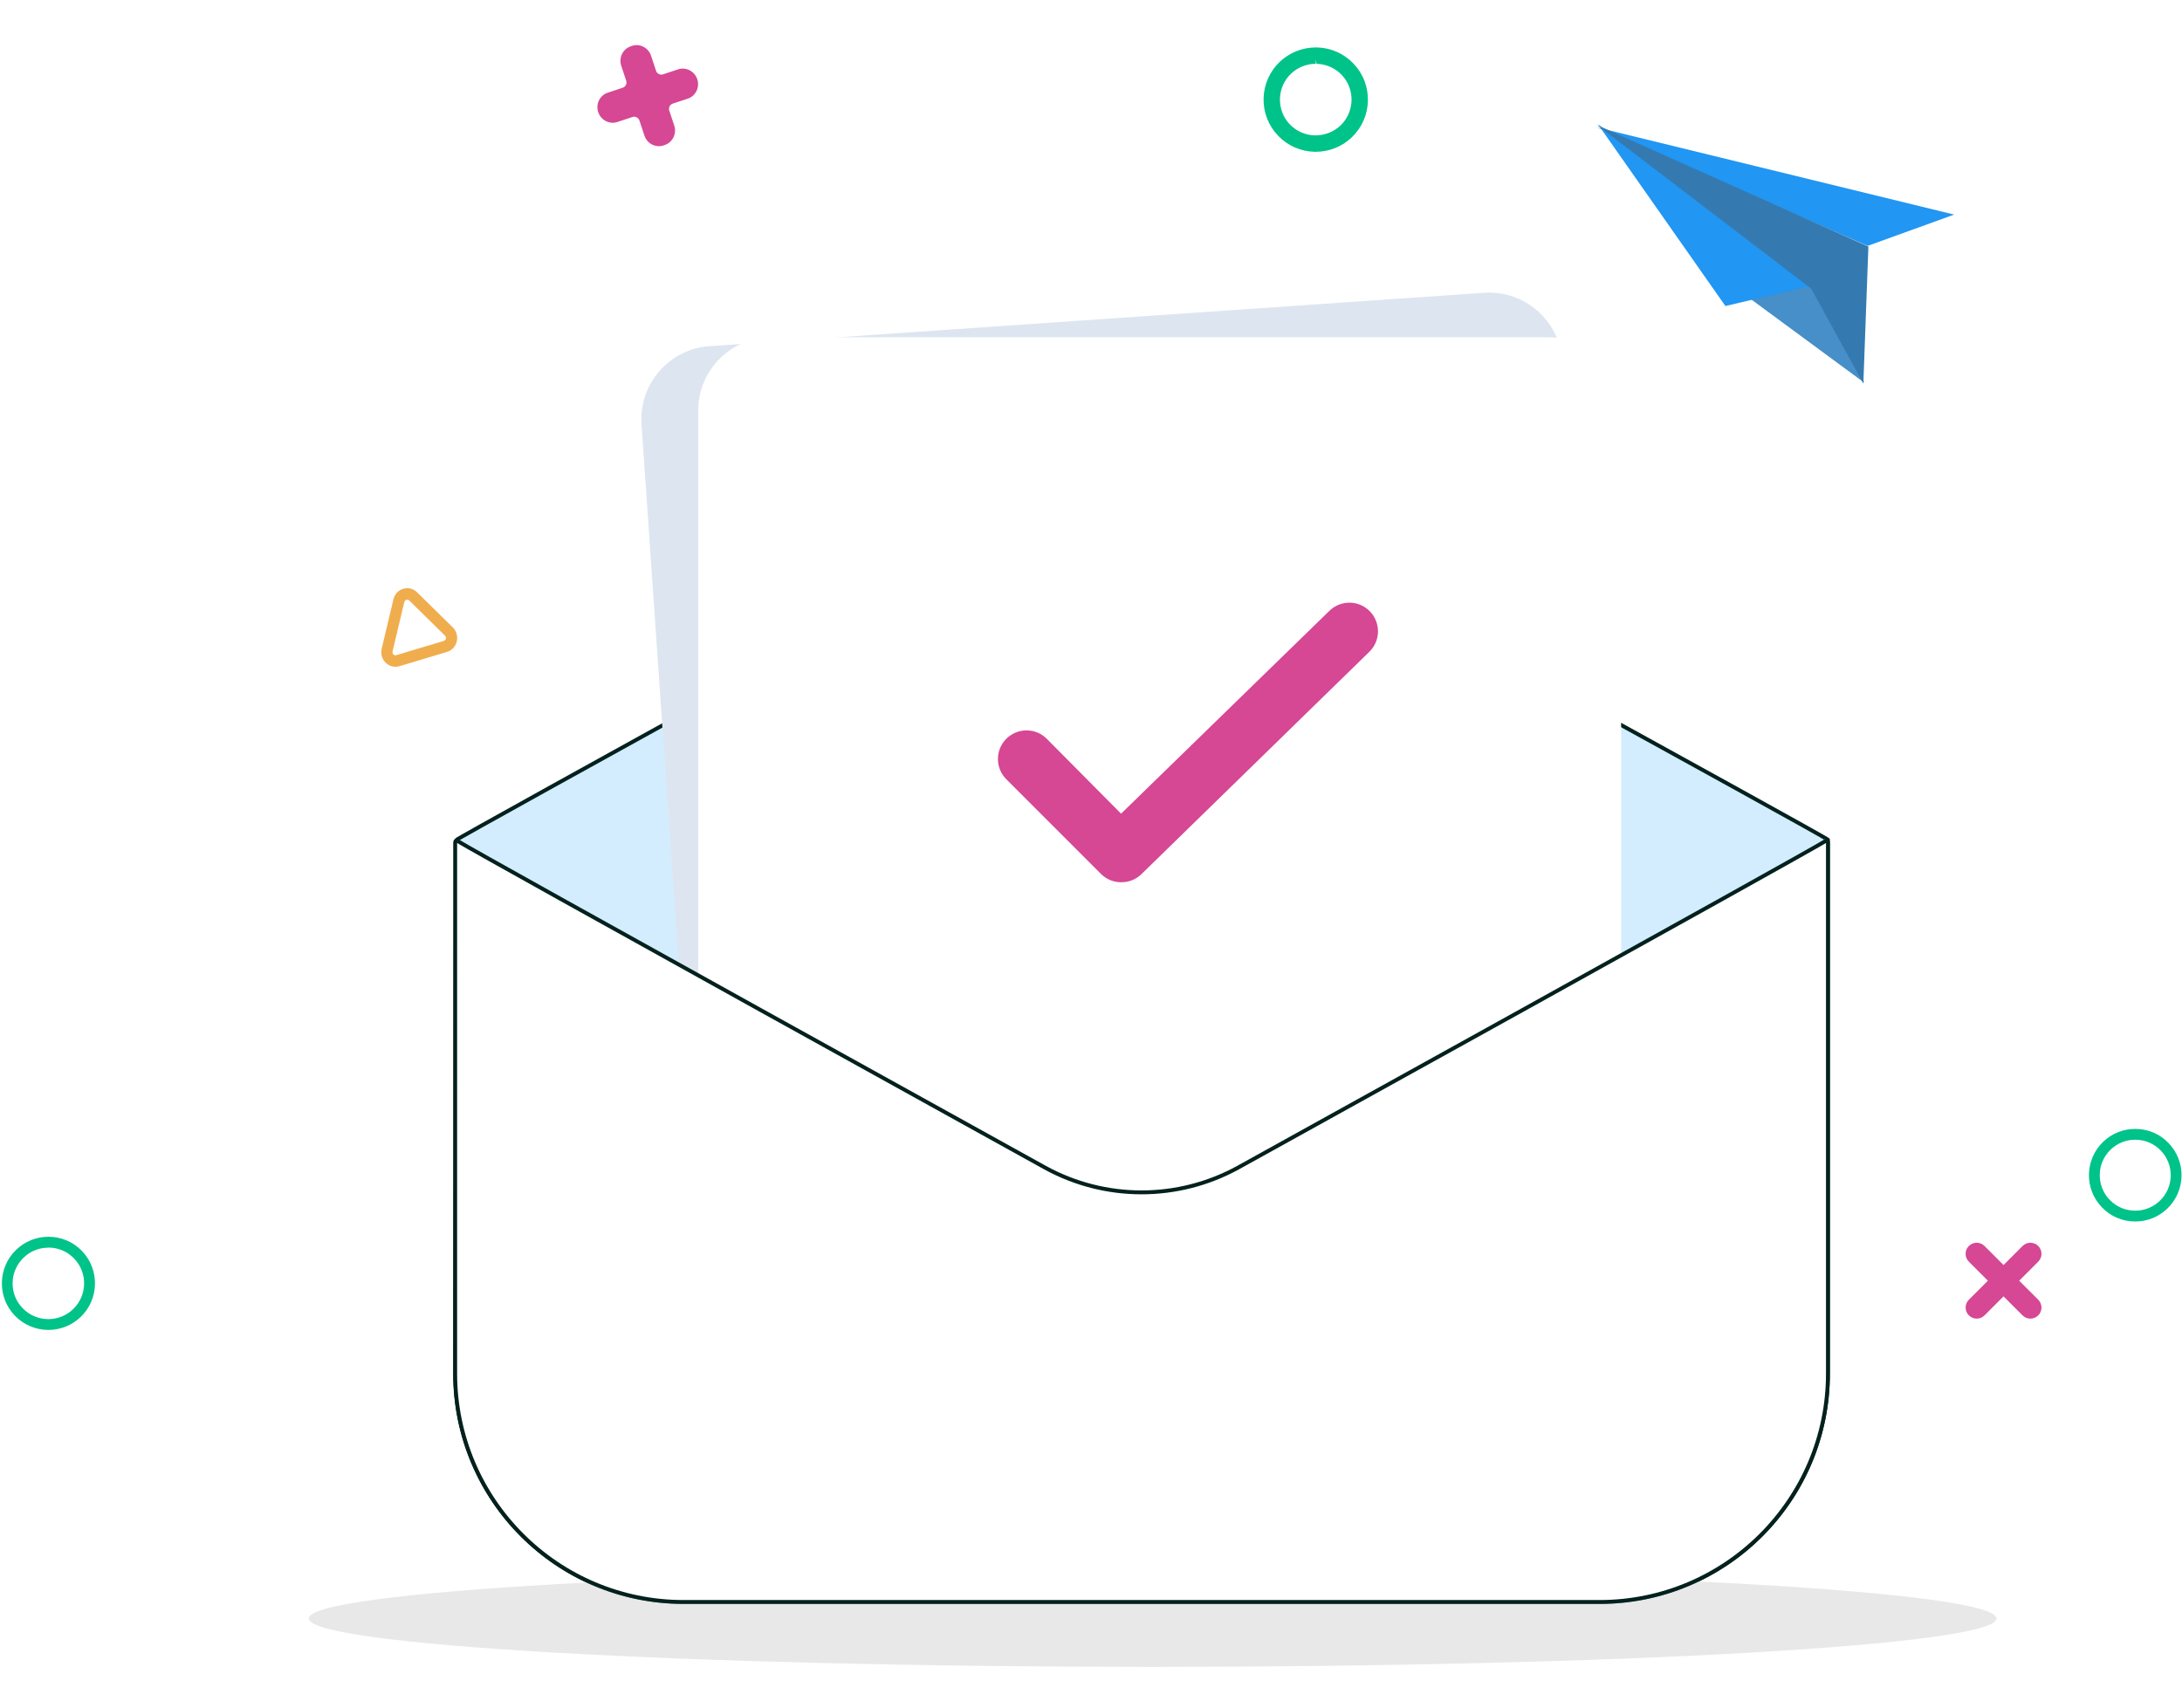
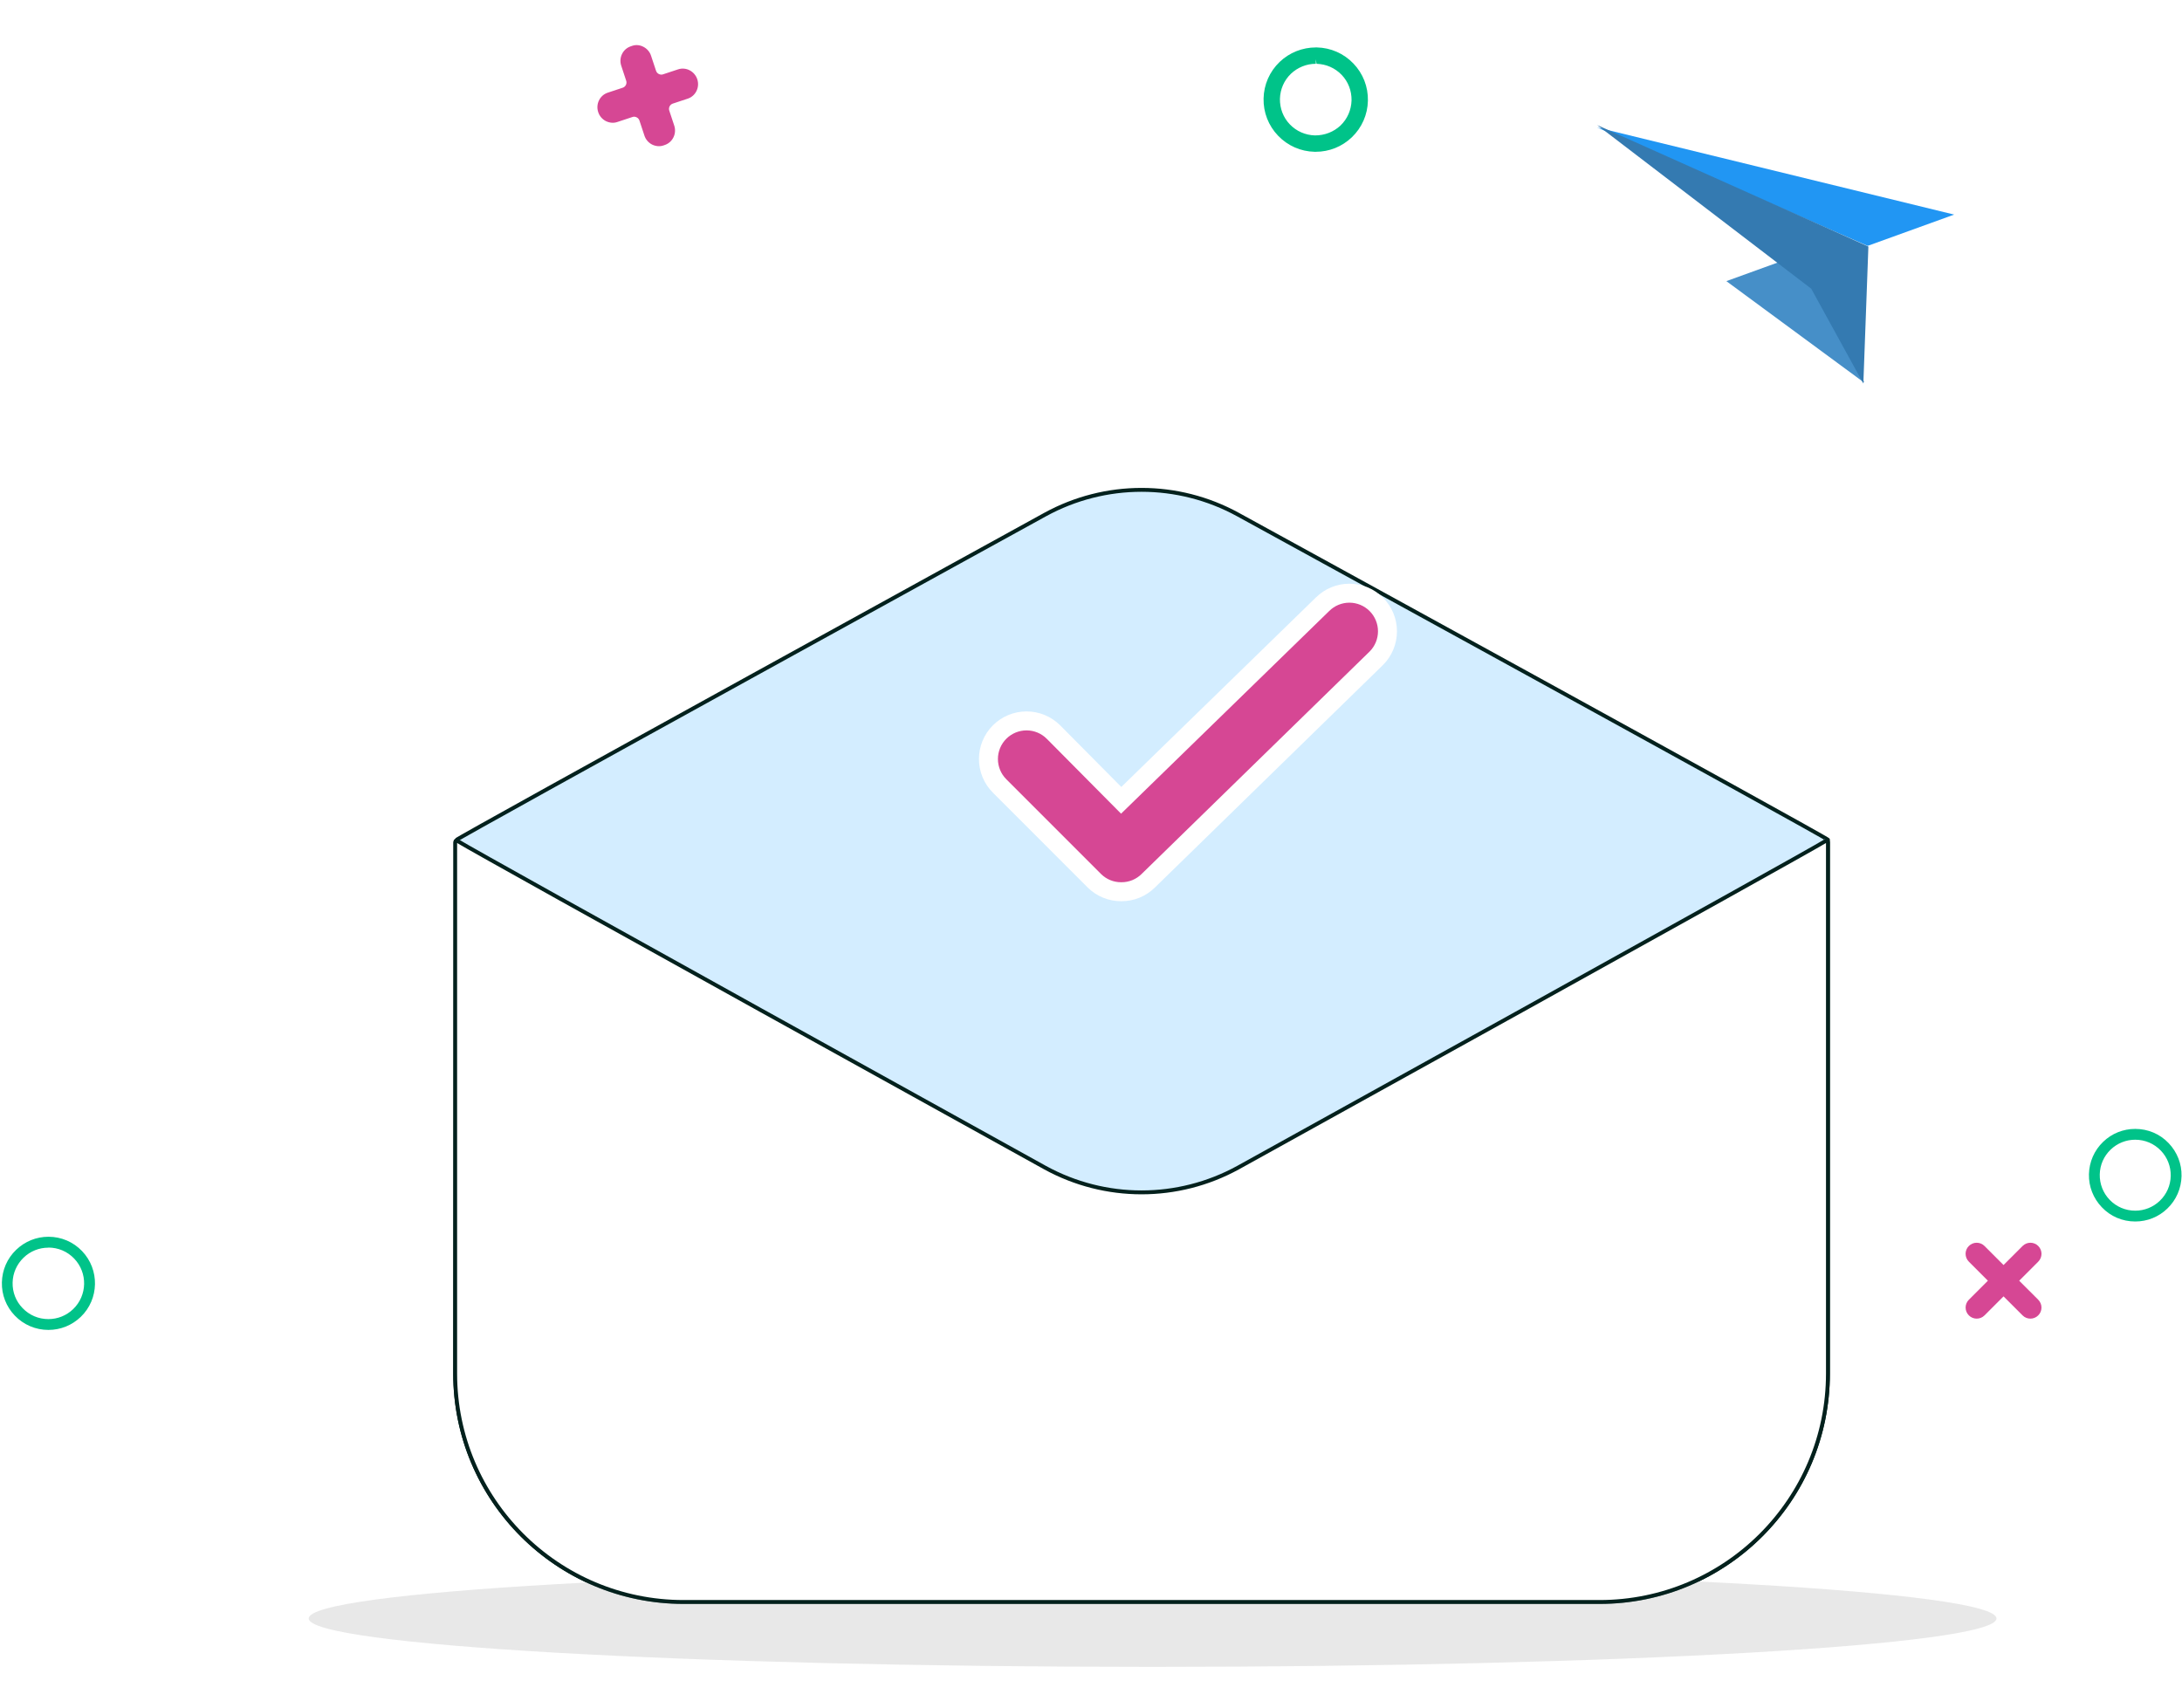
<svg xmlns="http://www.w3.org/2000/svg" width="230" height="180" viewBox="0 0 230 180" fill="none">
  <path d="M130.489 54.239C124.159 50.769 116.499 50.769 110.169 54.239C110.169 54.239 48.048 88.399 48.048 88.579C48.048 102.569 47.978 144.789 47.978 144.789C47.978 158.089 58.758 168.869 72.058 168.869H168.599C181.899 168.869 192.679 158.089 192.679 144.789C192.679 144.789 192.679 102.509 192.679 88.519C192.679 88.339 130.489 54.239 130.489 54.239Z" fill="#D3EDFF" stroke="#03211D" stroke-width="0.41" stroke-miterlimit="10" />
-   <path d="M156.428 30.862L74.802 36.486C70.543 36.78 67.328 40.47 67.621 44.729L73.806 134.486C74.1 138.746 77.79 141.96 82.049 141.667L163.676 136.042C167.935 135.749 171.149 132.058 170.856 127.799L164.671 38.042C164.378 33.783 160.687 30.568 156.428 30.862Z" fill="#DDE6F0" />
  <g opacity="0.6" filter="url(#filter0_f_19680_8915)">
    <path d="M121.494 175.709C170.621 175.709 210.446 173.424 210.446 170.605C210.446 167.785 170.621 165.5 121.494 165.5C72.366 165.5 32.541 167.785 32.541 170.605C32.541 173.424 72.366 175.709 121.494 175.709Z" fill="#D9D9D9" />
  </g>
-   <path d="M163.148 35.549H81.328C77.058 35.549 73.598 39.01 73.598 43.279V133.249C73.598 137.518 77.058 140.979 81.328 140.979H163.148C167.417 140.979 170.878 137.518 170.878 133.249V43.279C170.878 39.01 167.417 35.549 163.148 35.549Z" fill="white" />
  <path d="M192.559 88.578C189.659 90.348 130.489 123.088 130.489 123.088C124.159 126.558 116.499 126.558 110.169 123.088C110.169 123.088 50.998 90.348 48.099 88.578C48.029 88.638 47.978 88.728 47.978 88.828V144.788C47.978 158.088 58.758 168.868 72.058 168.868H168.599C181.899 168.868 192.679 158.088 192.679 144.788V88.828C192.679 88.728 192.629 88.638 192.559 88.578Z" fill="white" stroke="#03211D" stroke-width="0.41" stroke-miterlimit="10" />
  <path d="M118.2 93.998V93.998L118.189 93.998C117.663 94.001 117.142 93.901 116.655 93.702C116.169 93.503 115.727 93.211 115.354 92.841C115.353 92.84 115.353 92.84 115.353 92.84L105.366 82.849C104.613 82.096 104.189 81.074 104.189 80.009C104.189 78.943 104.613 77.921 105.366 77.168C106.119 76.415 107.14 75.992 108.205 75.992C109.269 75.992 110.29 76.414 111.043 77.167C111.043 77.167 111.044 77.168 111.044 77.168L117.485 83.661L118.182 84.364L118.892 83.673L139.387 63.715L139.387 63.715L139.397 63.706C140.15 62.952 141.171 62.529 142.236 62.529C143.301 62.529 144.322 62.952 145.075 63.706C145.828 64.459 146.251 65.481 146.251 66.546C146.251 67.61 145.83 68.63 145.079 69.383L121.043 92.834L121.043 92.834L121.037 92.84C120.663 93.21 120.221 93.503 119.734 93.702C119.247 93.901 118.726 94.001 118.2 93.998Z" fill="#D64794" stroke="white" stroke-width="2" />
  <path d="M5.099 140.189C3.749 140.189 2.489 139.649 1.559 138.679C0.649 137.729 0.169 136.489 0.199 135.179C0.229 133.869 0.759 132.649 1.709 131.739C2.629 130.859 3.829 130.369 5.109 130.369C6.459 130.369 7.719 130.909 8.649 131.879C10.519 133.829 10.459 136.949 8.509 138.819C7.589 139.699 6.389 140.189 5.109 140.189H5.099ZM5.099 131.519C4.119 131.519 3.199 131.889 2.489 132.569C1.769 133.269 1.349 134.199 1.329 135.209C1.309 136.219 1.679 137.169 2.379 137.889C3.099 138.639 4.059 139.049 5.099 139.049C6.079 139.049 6.999 138.679 7.709 137.999C9.209 136.559 9.259 134.169 7.819 132.669C7.099 131.919 6.139 131.509 5.099 131.509V131.519Z" fill="#00C389" />
  <path d="M138.576 16C137.109 15.97 135.732 15.364 134.719 14.305C133.705 13.246 133.16 11.854 133.191 10.386C133.221 8.919 133.826 7.542 134.885 6.528C135.914 5.545 137.275 5 138.712 5H138.803C140.27 5.03 141.647 5.635 142.66 6.695C143.674 7.754 144.219 9.146 144.188 10.614C144.158 12.081 143.553 13.458 142.494 14.472C141.465 15.455 140.119 16 138.682 16H138.561H138.576ZM138.697 6.725C137.714 6.725 136.791 7.103 136.08 7.769C135.354 8.465 134.945 9.403 134.915 10.417C134.9 11.431 135.263 12.384 135.959 13.11C136.655 13.836 137.593 14.245 138.606 14.275C139.65 14.275 140.588 13.897 141.299 13.231C142.025 12.535 142.433 11.597 142.464 10.583C142.479 9.569 142.116 8.616 141.42 7.89C140.724 7.164 139.786 6.755 138.773 6.725L138.697 6.256V6.725Z" fill="#00C389" />
-   <path d="M47.969 66.443C48.176 66.788 48.242 67.203 48.146 67.611C48.018 68.15 47.632 68.567 47.112 68.721L42.104 70.224C41.584 70.378 41.042 70.242 40.651 69.858C40.262 69.475 40.105 68.922 40.233 68.383L41.472 63.173C41.6 62.632 41.986 62.217 42.506 62.063C43.024 61.908 43.568 62.044 43.957 62.428L47.727 66.136C47.821 66.229 47.903 66.332 47.969 66.443ZM41.414 68.918C41.432 68.948 41.452 68.971 41.466 68.984C41.506 69.023 41.614 69.107 41.773 69.06L46.781 67.558C46.94 67.51 46.986 67.378 47 67.322C47.014 67.269 47.03 67.128 46.912 67.011L43.142 63.303C43.024 63.185 42.887 63.21 42.835 63.226C42.783 63.243 42.656 63.297 42.616 63.462L41.378 68.672C41.352 68.779 41.38 68.862 41.414 68.918Z" fill="#F0AD4E" />
  <path d="M212.84 135.002L214.847 132.994C215.304 132.537 215.304 131.799 214.847 131.343C214.392 130.886 213.653 130.886 213.196 131.343L211.189 133.35L209.183 131.343C208.728 130.886 207.989 130.886 207.532 131.343C207.075 131.797 207.075 132.537 207.532 132.994L209.539 135.002L207.534 137.007C207.077 137.464 207.077 138.202 207.534 138.658C207.762 138.887 208.06 139 208.359 139C208.659 139 208.956 138.887 209.185 138.658L211.189 136.653L213.194 138.658C213.422 138.887 213.72 139 214.02 139C214.319 139 214.617 138.887 214.845 138.658C215.302 138.204 215.302 137.464 214.845 137.007L212.84 135.002Z" fill="#D64794" />
  <path d="M196.497 40.331L181.973 29.635L192.094 25.968L196.497 40.331Z" fill="#468FC8" />
-   <path d="M181.872 32.259L168.438 13.104L190.663 30.18L181.872 32.259Z" fill="#2196F3" />
  <path d="M168.346 13.433L205.985 22.621L196.86 25.919L168.346 13.433Z" fill="#2196F3" />
  <path d="M168.364 13.19L190.918 30.433L196.412 40.431L196.943 25.988L168.364 13.19Z" fill="#347AB1" />
  <path d="M69.947 15.328C69.548 15.468 69.12 15.426 68.724 15.232C68.343 15.031 68.052 14.694 67.924 14.282L67.402 12.707C67.352 12.566 67.257 12.441 67.111 12.37C66.965 12.298 66.82 12.279 66.667 12.333L65.078 12.858C64.68 12.999 64.251 12.957 63.855 12.762C63.475 12.562 63.184 12.225 63.055 11.813C62.778 10.978 63.215 10.068 64.027 9.781L65.646 9.245C65.953 9.137 66.109 8.8 66.004 8.503L65.483 6.927C65.206 6.093 65.642 5.182 66.454 4.895L66.623 4.836C67.021 4.695 67.45 4.738 67.83 4.938C68.211 5.138 68.502 5.475 68.63 5.887L69.152 7.462C69.202 7.603 69.297 7.728 69.443 7.799C69.589 7.871 69.734 7.89 69.887 7.836L71.476 7.311C72.309 7.034 73.216 7.506 73.499 8.356C73.776 9.191 73.339 10.101 72.527 10.388L70.908 10.924C70.601 11.032 70.445 11.369 70.549 11.666L71.071 13.242C71.348 14.076 70.912 14.987 70.1 15.274L69.931 15.333L69.947 15.328Z" fill="#D64794" />
  <path d="M225.071 128.76C223.721 128.76 222.471 128.23 221.551 127.26C220.651 126.32 220.161 125.08 220.191 123.78C220.221 122.48 220.751 121.26 221.691 120.36C222.601 119.48 223.801 119 225.071 119C226.411 119 227.671 119.53 228.591 120.5C229.491 121.44 229.981 122.68 229.951 123.98C229.921 125.28 229.391 126.5 228.451 127.4C227.541 128.28 226.341 128.76 225.071 128.76ZM225.071 120.14C224.101 120.14 223.181 120.51 222.481 121.18C221.761 121.87 221.351 122.8 221.331 123.8C221.311 124.8 221.681 125.75 222.371 126.47C223.081 127.21 224.041 127.62 225.071 127.62C226.041 127.62 226.961 127.25 227.661 126.58C228.381 125.89 228.791 124.96 228.811 123.96C228.831 122.96 228.461 122.01 227.771 121.29C227.061 120.55 226.101 120.14 225.071 120.14Z" fill="#00C389" />
  <defs>
    <filter id="filter0_f_19680_8915" x="28.541" y="161.5" width="185.904" height="18.209" filterUnits="userSpaceOnUse" color-interpolation-filters="sRGB">
      <feFlood flood-opacity="0" result="BackgroundImageFix" />
      <feBlend mode="normal" in="SourceGraphic" in2="BackgroundImageFix" result="shape" />
      <feGaussianBlur stdDeviation="2" result="effect1_foregroundBlur_19680_8915" />
    </filter>
  </defs>
</svg>